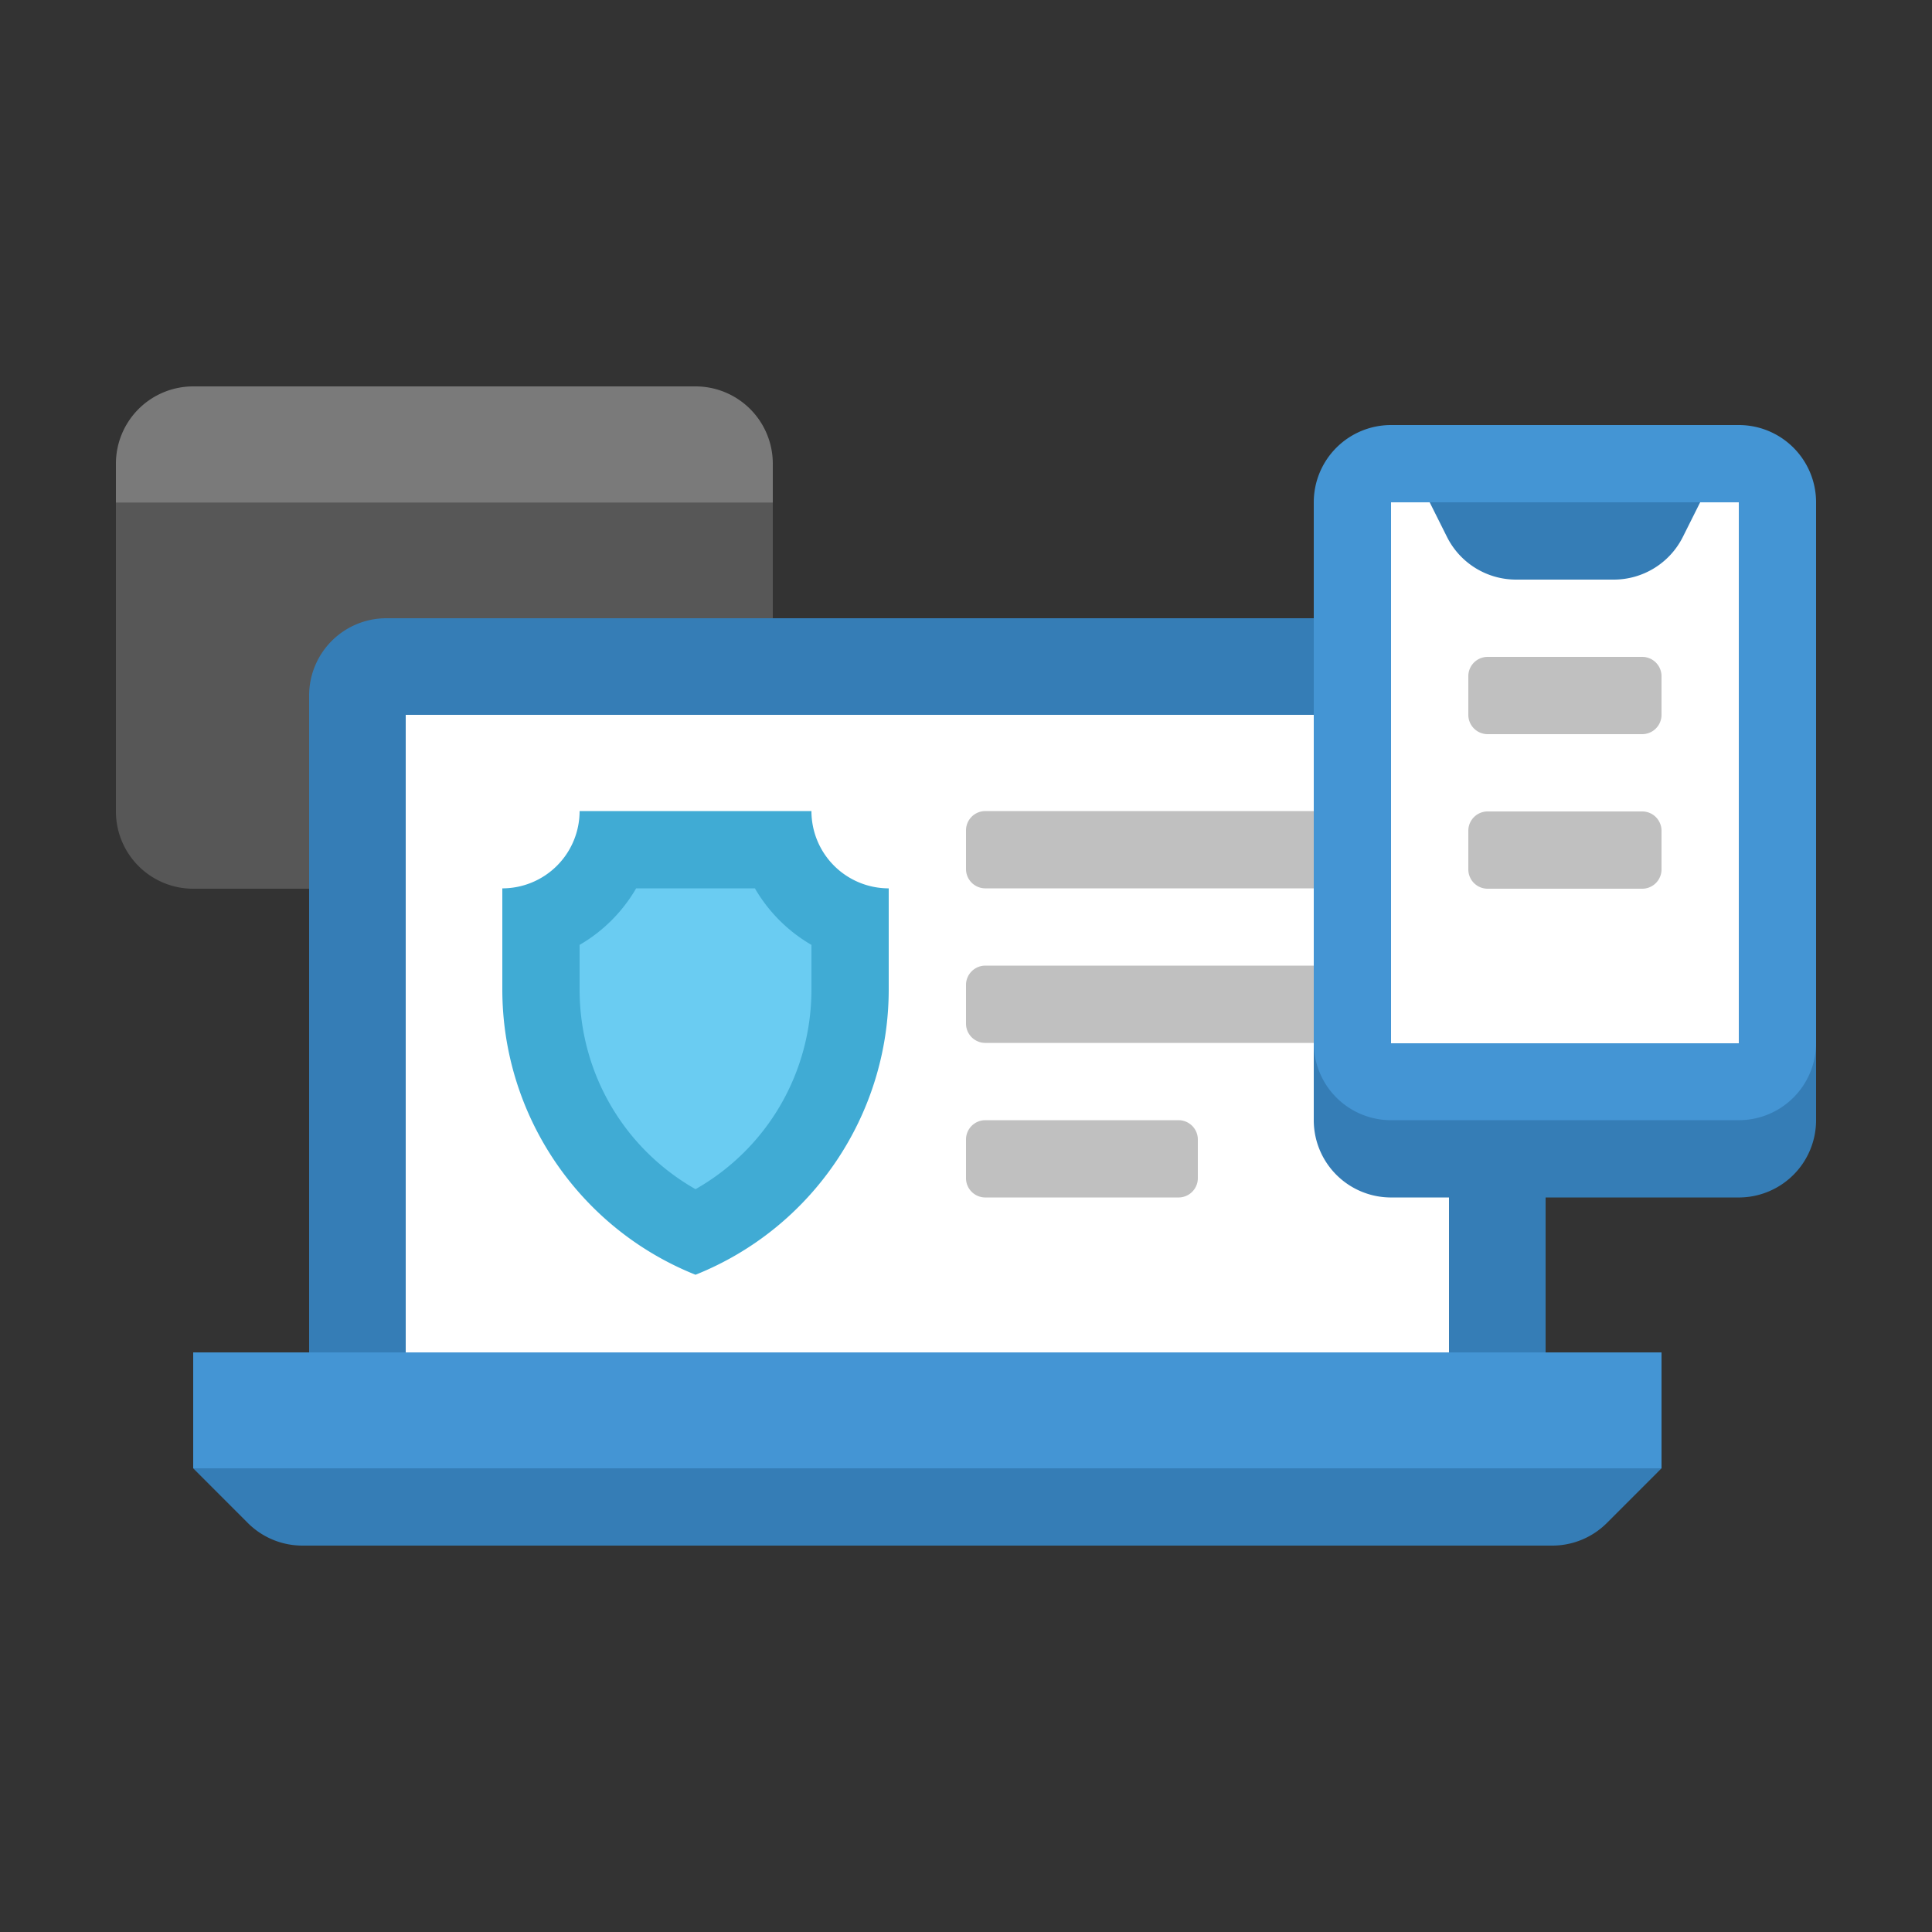
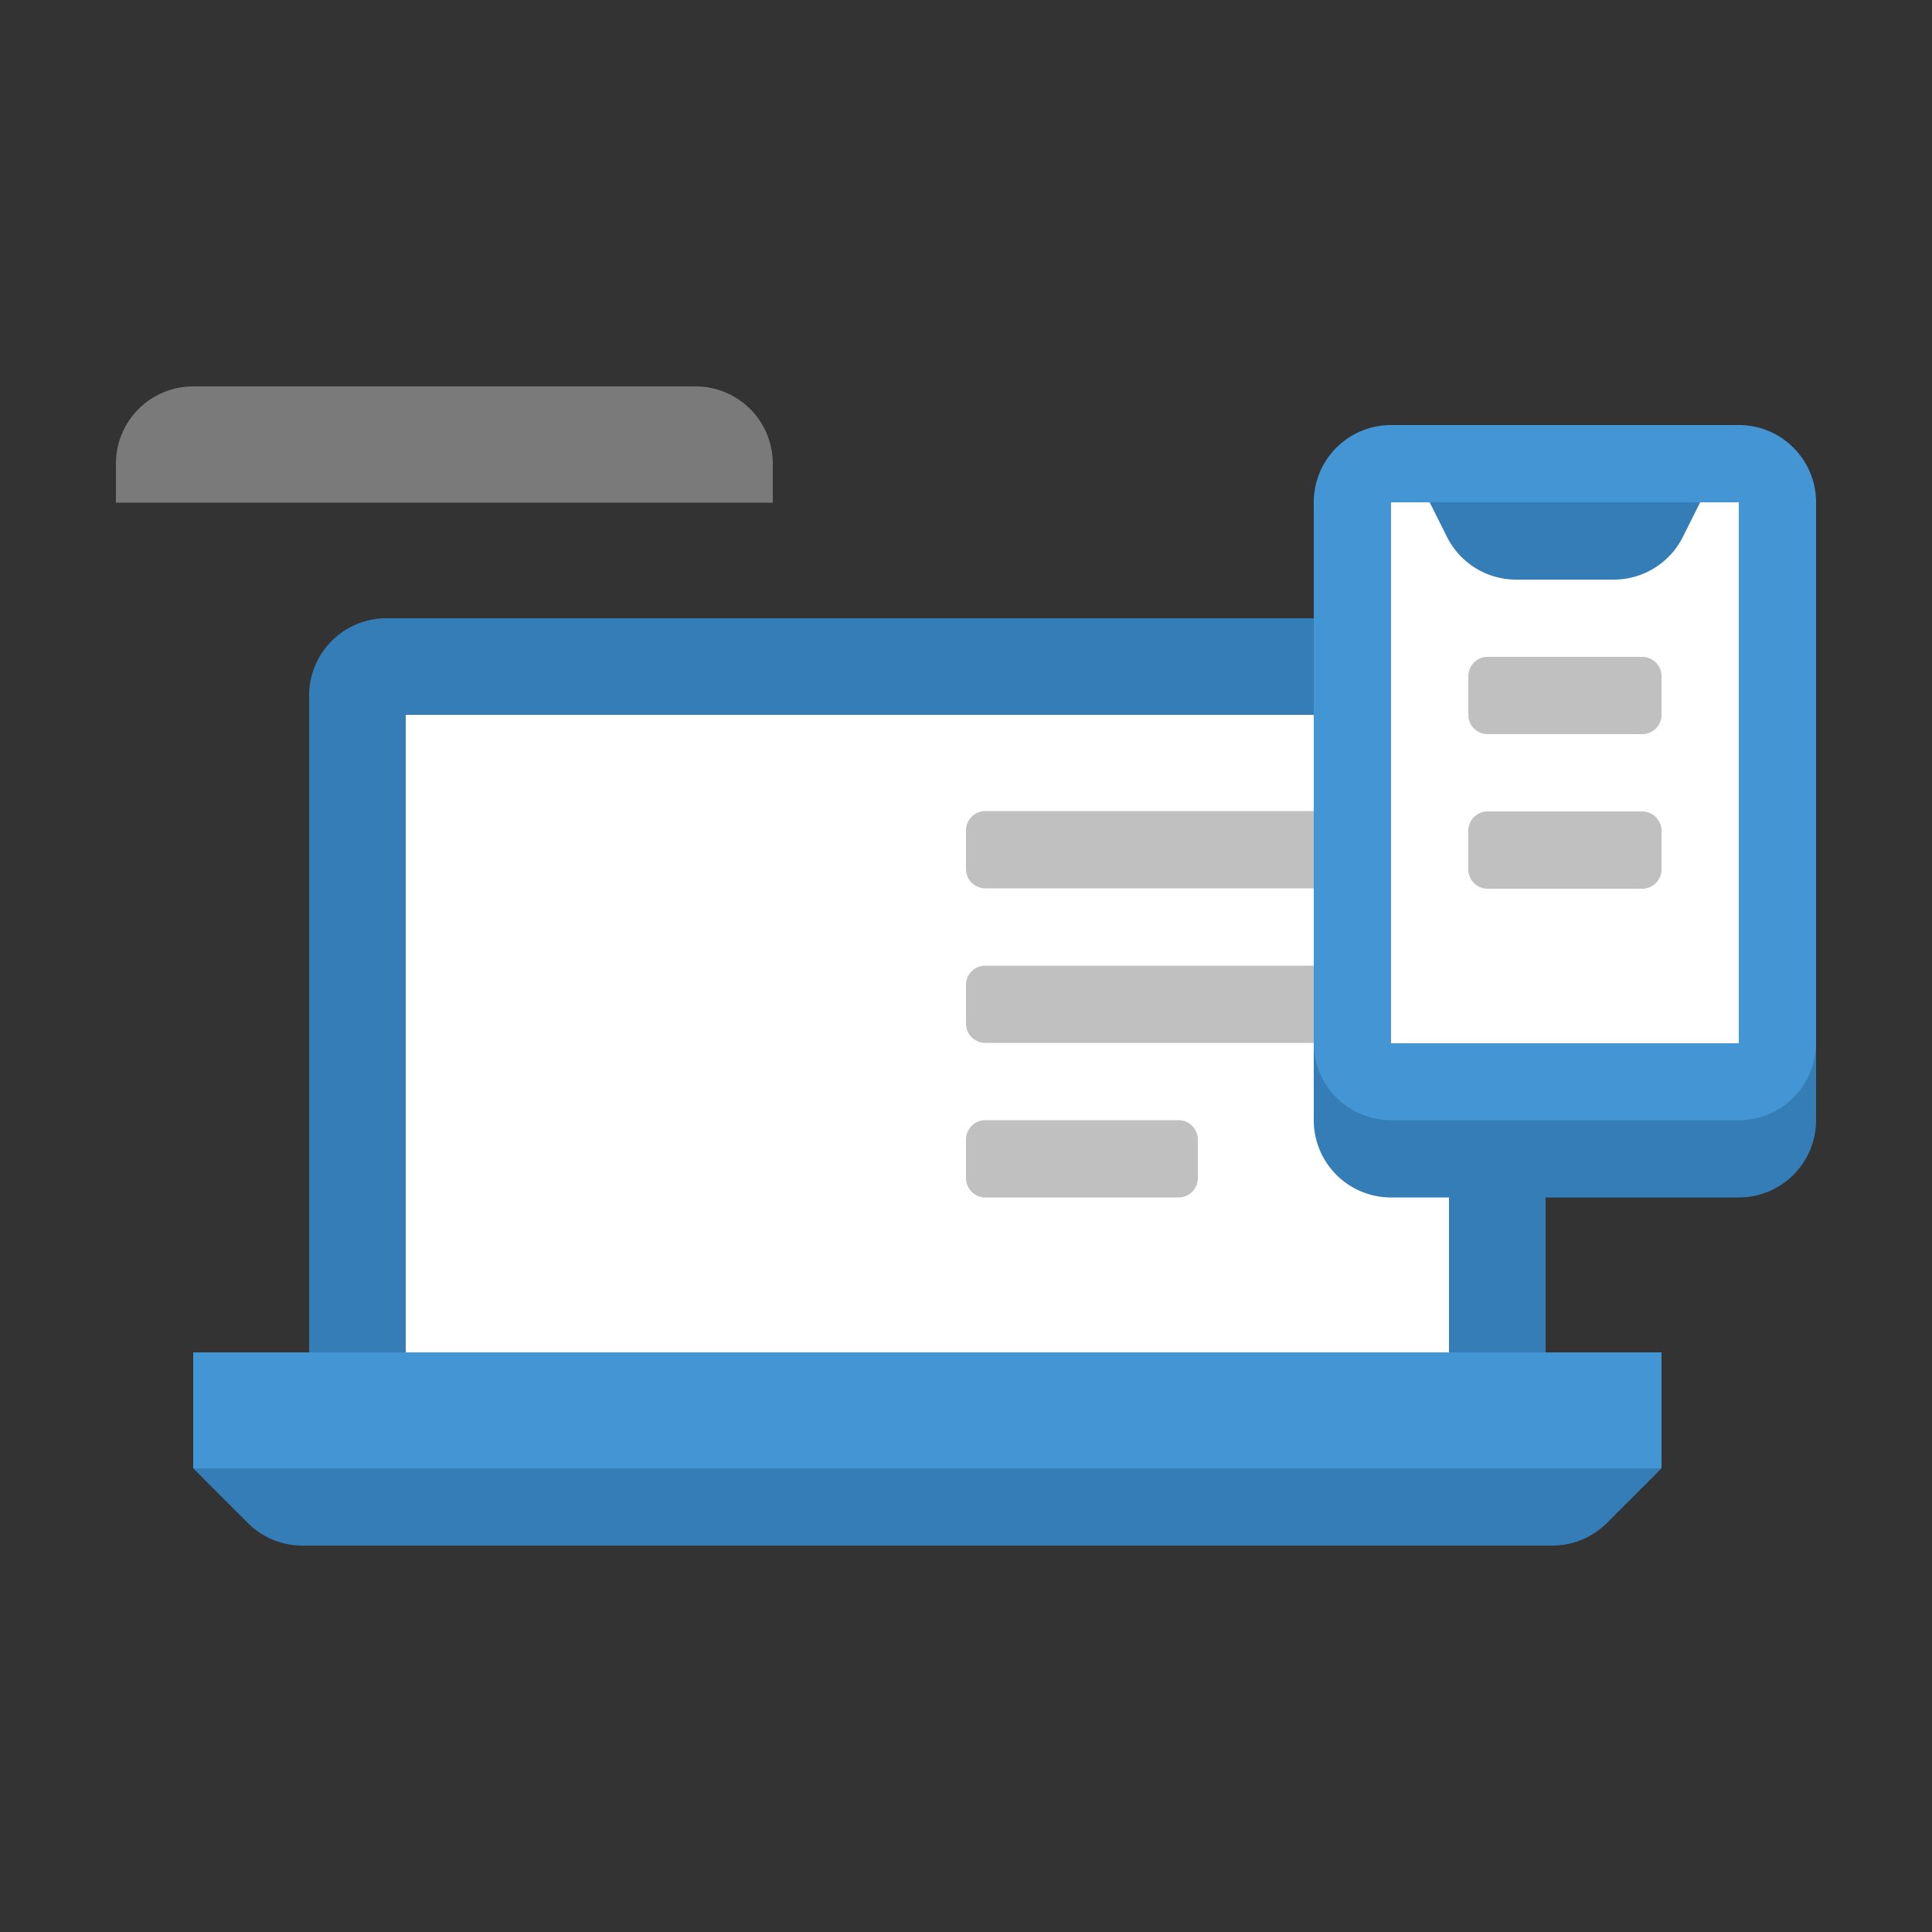
<svg xmlns="http://www.w3.org/2000/svg" width="100" height="100">
  <rect width="100%" height="100%" fill="#333333" stroke="none" />
  <g fill="none" fill-rule="evenodd">
    <path d="M40 24a4 4 0 0 0-4-4H10a4 4 0 0 0-4 4v2.019h34V24z" fill-opacity=".6" fill="#AAA" />
-     <path d="M6 26.019V42a4 4 0 0 0 4 4h26a4 4 0 0 0 4-4V26.019H6z" fill-opacity=".3" fill="#AAA" />
    <path d="M18.5 75.5V36c0-.827.673-1.5 1.5-1.5h56c.827 0 1.5.673 1.5 1.5v39.5h-59z" fill="#FFF" />
    <path d="M76 32H20a4 4 0 0 0-4 4v42h64V36a4 4 0 0 0-4-4zM21 73h54V37H21v36z" fill="#357DB6" />
    <path fill="#4495D4" d="M10 76h76v-6H10z" />
    <path d="M80.343 80H15.657a4 4 0 0 1-2.83-1.171L10 76h76l-2.828 2.829A4 4 0 0 1 80.342 80" fill="#357DB6" />
-     <path d="M36 63.802a13.836 13.836 0 0 1-8-12.592v-3.572a6.03 6.03 0 0 0 3.657-3.657h8.686A6.03 6.03 0 0 0 44 47.638v3.572a13.836 13.836 0 0 1-8 12.592" fill="#6ACCF2" />
-     <path d="M42 41.981H30a4 4 0 0 1-4 4v5.229c0 6.505 3.96 12.355 10 14.771 6.04-2.416 10-8.266 10-14.771v-5.229a4 4 0 0 1-4-4m-2.927 4A8.06 8.06 0 0 0 42 48.907v2.303c0 4.342-2.309 8.245-6 10.342-3.691-2.097-6-6-6-10.342v-2.303a8.06 8.06 0 0 0 2.927-2.926h6.146" fill="#40ABD4" />
    <path d="M73 45.981H51a1 1 0 0 1-1-1v-2a1 1 0 0 1 1-1h22a1 1 0 0 1 1 1v2a1 1 0 0 1-1 1M73 53.981H51a1 1 0 0 1-1-1v-2a1 1 0 0 1 1-1h22a1 1 0 0 1 1 1v2a1 1 0 0 1-1 1M61 61.981H51a1 1 0 0 1-1-1v-2a1 1 0 0 1 1-1h10a1 1 0 0 1 1 1v2a1 1 0 0 1-1 1" fill="silver" />
    <path d="M90 61.981H72a4 4 0 0 1-4-4v-28A3.984 3.984 0 0 1 72 26h18c2.209 0 4 1.772 4 3.981v28a4 4 0 0 1-4 4" fill="#357DB6" />
    <path d="M72 55.981c-1.104 0-2-.897-2-2V26c0-1.103.896-2 2-2h18c1.104 0 2 .897 2 2v27.981c0 1.103-.896 2-2 2H72z" fill="#FFF" />
    <path d="M74 24v2l.895 1.789A3.999 3.999 0 0 0 78.472 30h5.056c1.515 0 2.9-.856 3.577-2.211L88 26v-2H74z" fill="#357DB6" />
    <path d="M90 22H72a4 4 0 0 0-4 4v27.981a4 4 0 0 0 4 4h18a4 4 0 0 0 4-4V26a4 4 0 0 0-4-4zM72 54h18V26H72v28z" fill="#4495D4" />
    <path d="M85 38h-8a1 1 0 0 1-1-1v-2a1 1 0 0 1 1-1h8a1 1 0 0 1 1 1v2a1 1 0 0 1-1 1M85 46h-8a1 1 0 0 1-1-1v-2a1 1 0 0 1 1-1h8a1 1 0 0 1 1 1v2a1 1 0 0 1-1 1" fill="silver" />
  </g>
</svg>